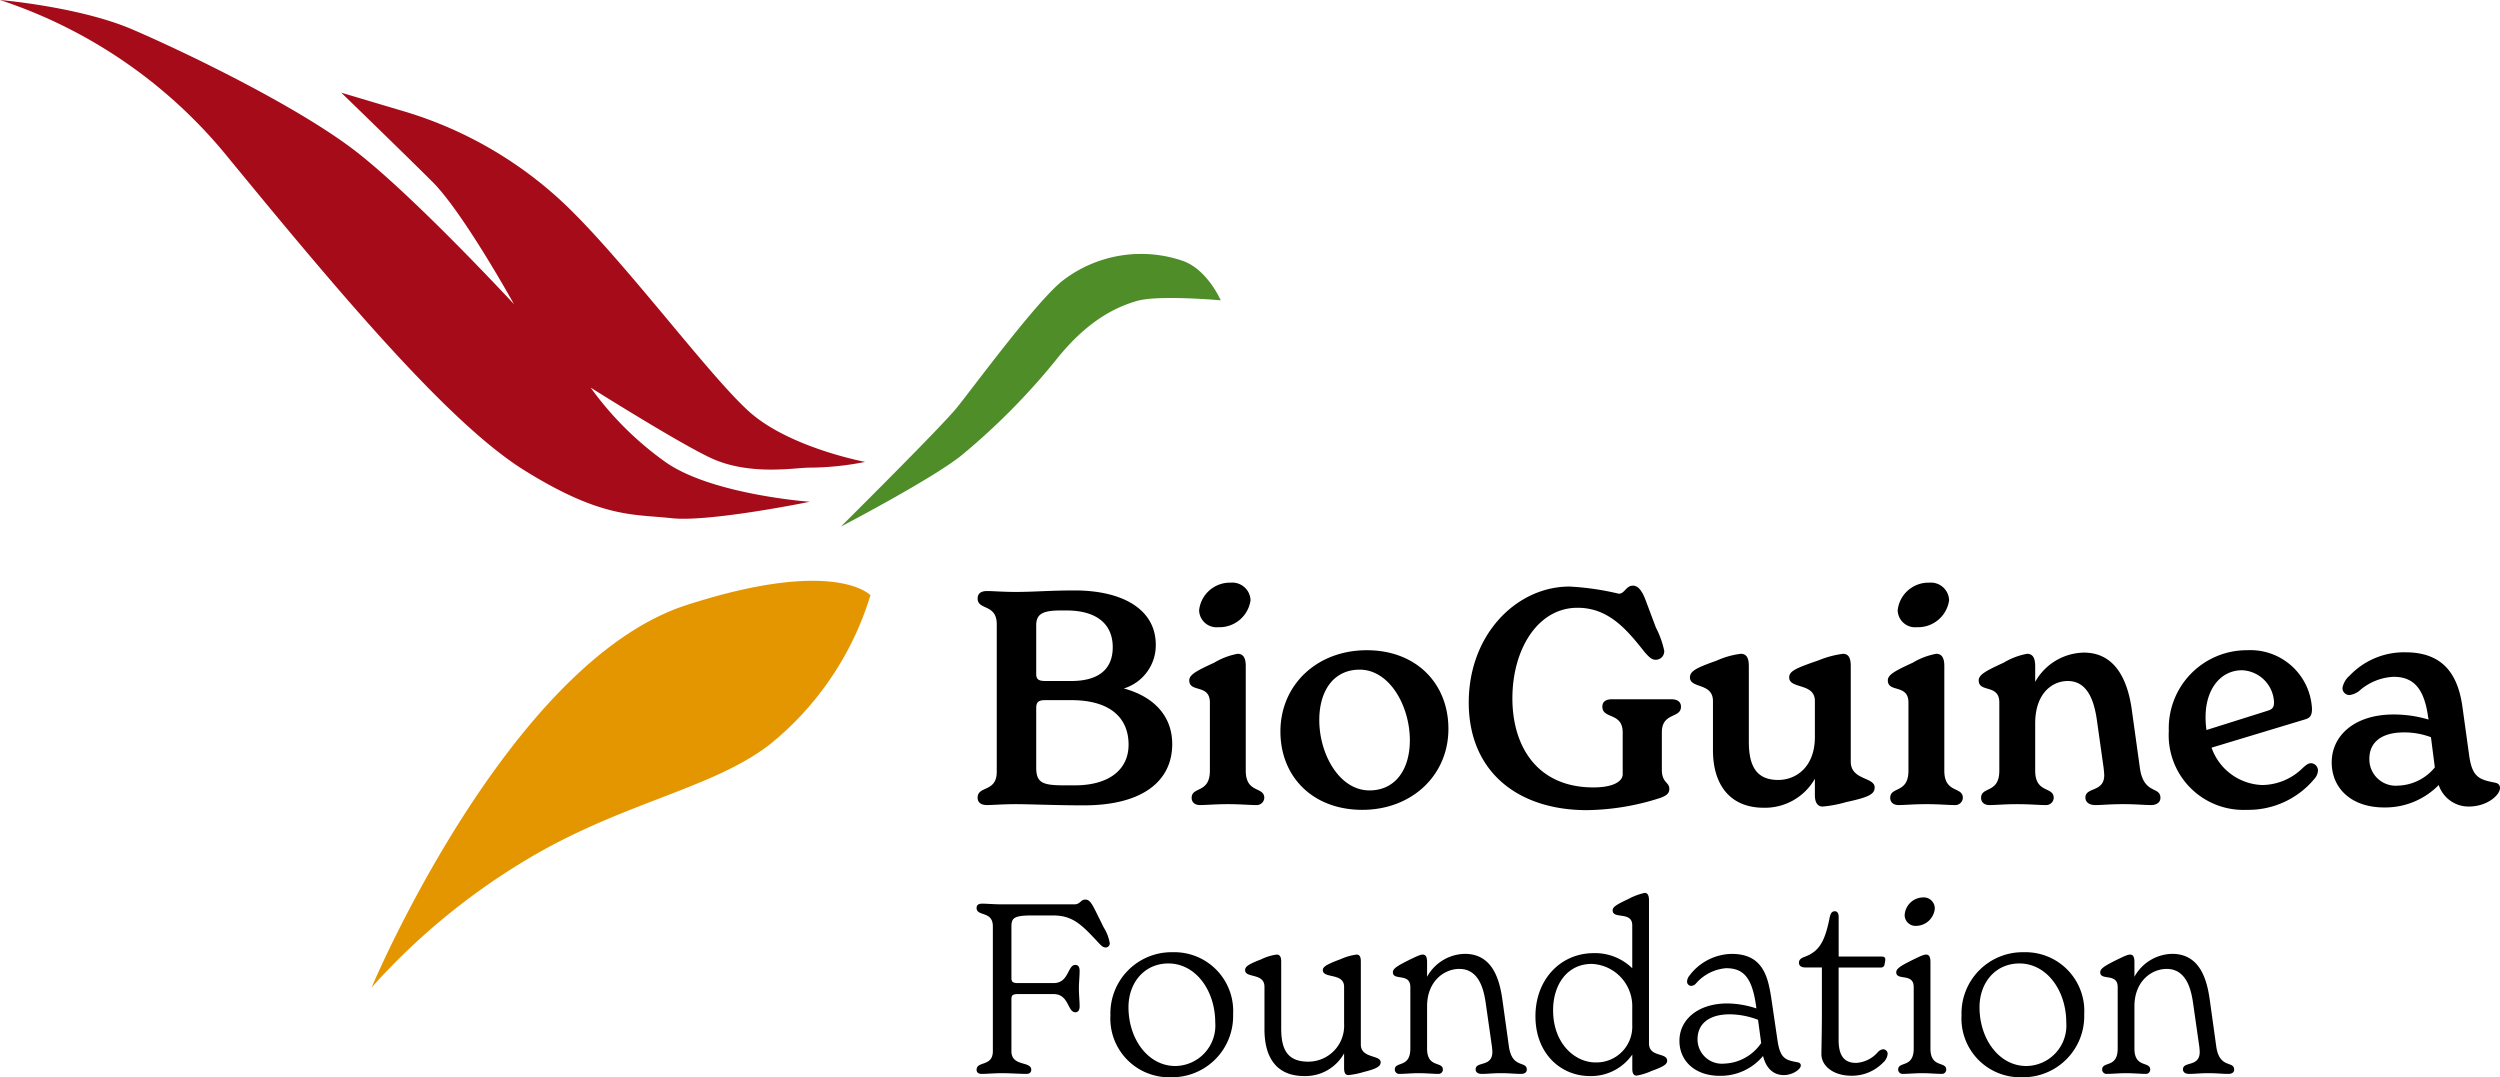
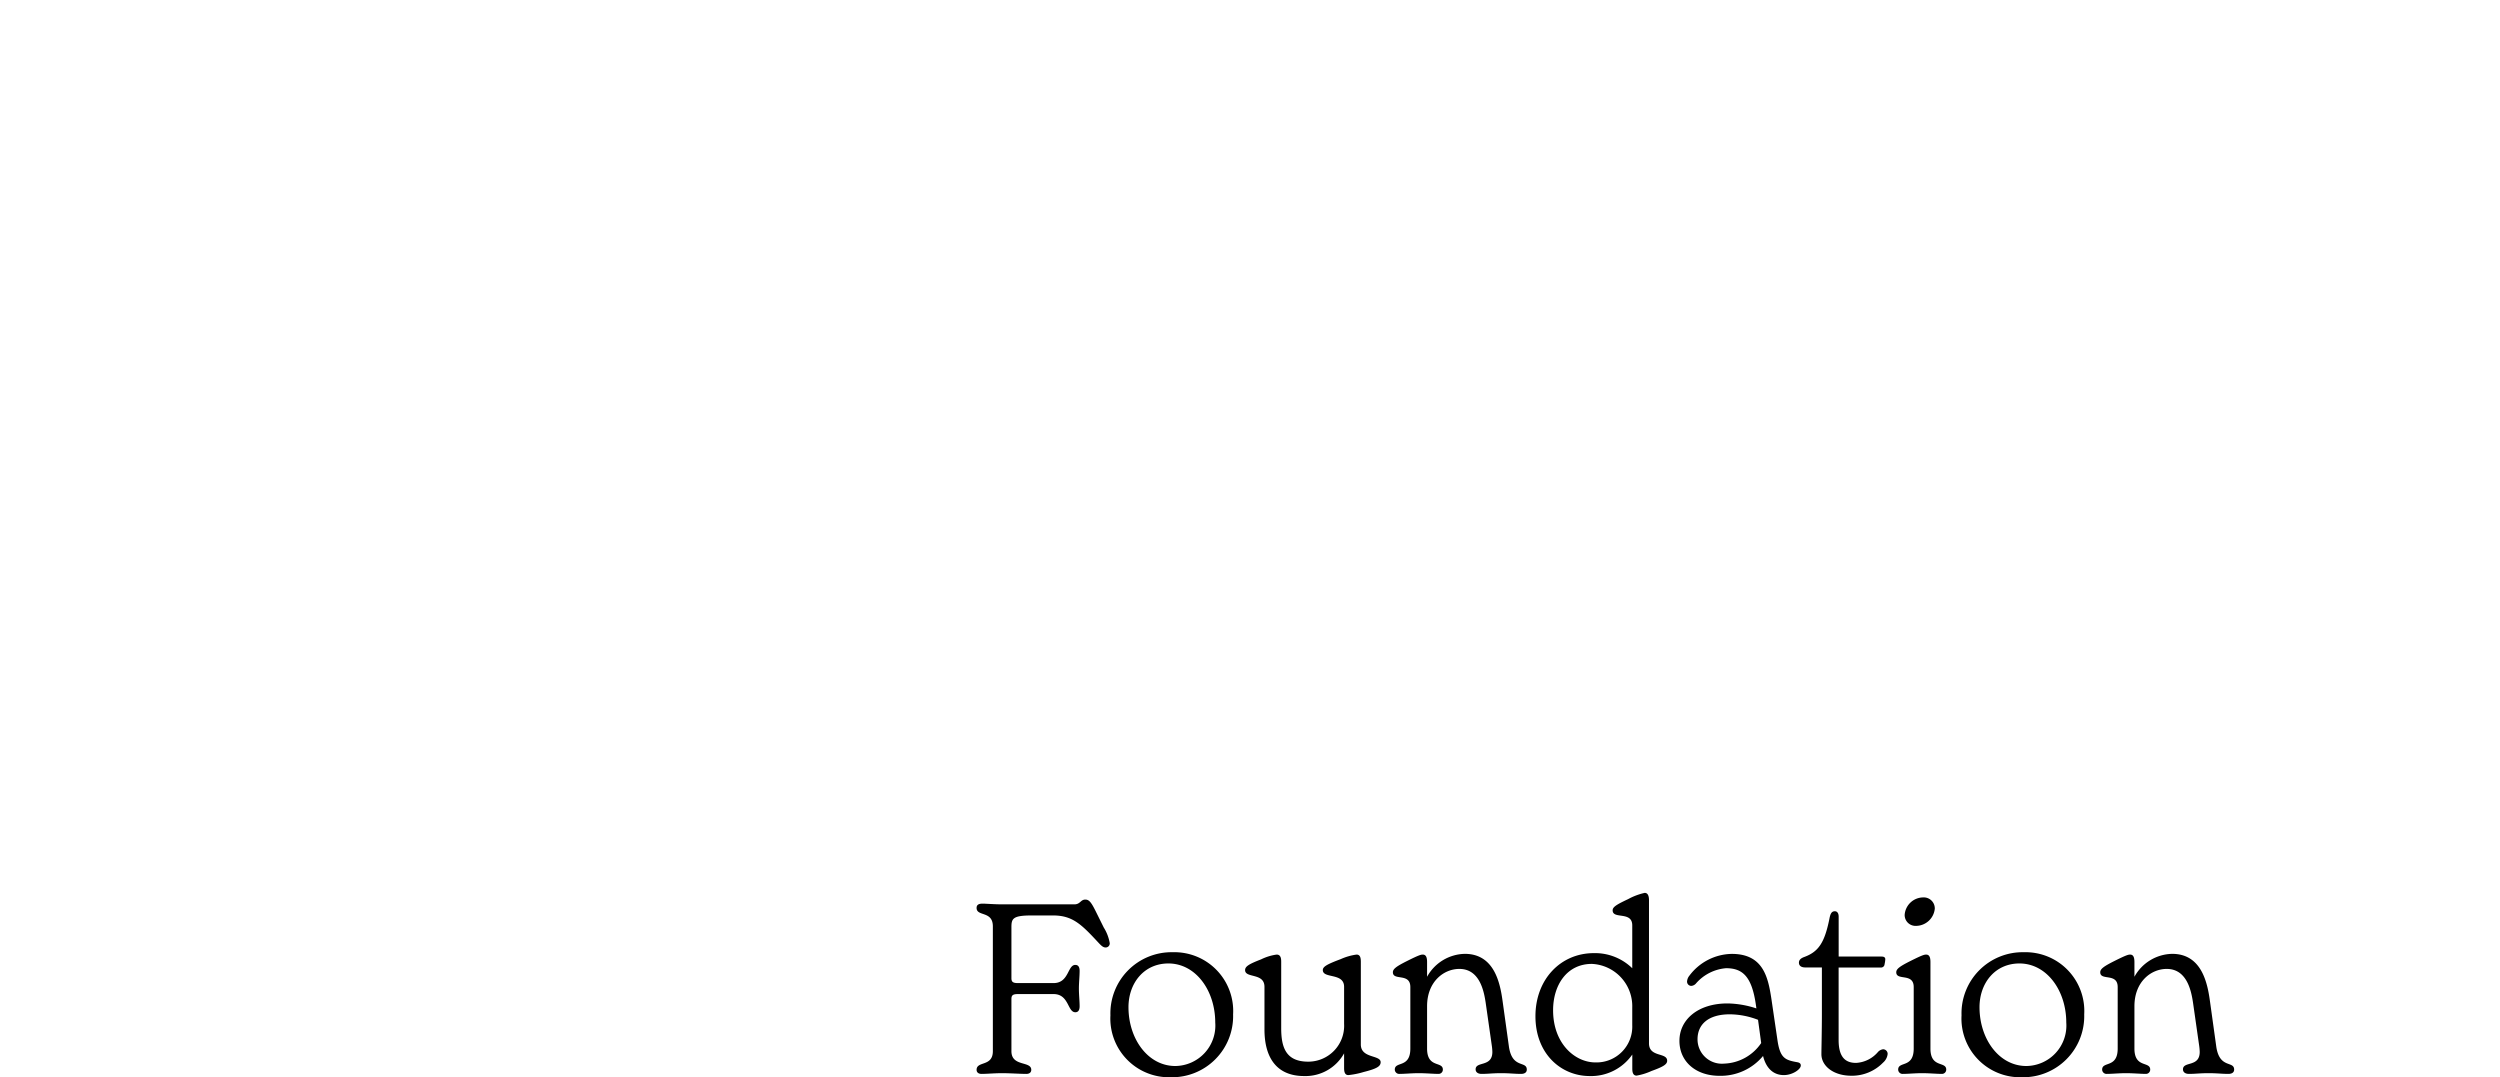
<svg xmlns="http://www.w3.org/2000/svg" width="250.908" height="108.116">
  <g data-name="Group 6">
    <path data-name="Path 154" d="M110.778 93.092l-.82-1.656c-.432-.864-.648-1.152-1.032-1.152-.48 0-.5.48-1.1.48h-7.268c-.72 0-1.632-.072-1.944-.072-.456 0-.6.168-.6.432 0 .888 1.632.264 1.632 1.848V105.5c0 1.584-1.632.96-1.632 1.872 0 .216.144.408.5.408.528 0 1.272-.072 2.044-.072.86 0 1.844.072 2.444.072.36 0 .5-.192.5-.408 0-.912-1.992-.288-1.992-1.872v-5.232c0-.36.12-.5.648-.5h3.58c1.56 0 1.392 1.824 2.184 1.824.24 0 .432-.144.432-.6 0-.528-.072-1.152-.072-1.776s.072-1.224.072-1.776c0-.456-.192-.6-.432-.6-.792 0-.624 1.824-2.184 1.824h-3.58c-.528 0-.648-.144-.648-.5v-5.112c0-.864.144-1.176 2.04-1.176h2.14c1.968 0 2.856.912 4.512 2.688.312.336.5.528.768.528a.41.41 0 00.408-.432 4.3 4.3 0 00-.6-1.568zm6.72 15.024a6.132 6.132 0 006.26-6.308 5.9 5.9 0 00-6.048-6.24 6.138 6.138 0 00-6.264 6.336 5.893 5.893 0 006.052 6.212zm.46-1.128c-2.736 0-4.7-2.712-4.7-5.9 0-2.424 1.56-4.392 4.008-4.392 2.736 0 4.7 2.712 4.7 5.928a4.061 4.061 0 01-4.008 4.364zm18.62-2.16v-8.28c0-.384-.048-.744-.432-.744a5.737 5.737 0 00-1.584.456c-1.416.528-1.8.768-1.8 1.1 0 .888 2.136.24 2.136 1.68v3.72a3.6 3.6 0 01-3.6 3.792c-2.232 0-2.712-1.416-2.712-3.36v-6.644c0-.312-.024-.744-.456-.744a5.07 5.07 0 00-1.56.48c-1.248.48-1.608.72-1.608 1.08 0 .84 1.944.24 1.944 1.68v4.272c0 2.808 1.2 4.68 3.984 4.68a4.435 4.435 0 004.008-2.28v1.44c0 .312.024.744.432.744a8.124 8.124 0 001.536-.312c1.344-.336 1.7-.576 1.7-.984.004-.744-1.988-.36-1.988-1.776zm14.856.168l-.624-4.488c-.24-1.752-.792-4.776-3.792-4.776a4.421 4.421 0 00-3.792 2.3v-1.484c0-.48-.12-.744-.432-.744-.192 0-.432.072-1.536.624s-1.464.816-1.464 1.152c0 .888 1.752.024 1.752 1.488v6.168c0 1.992-1.56 1.248-1.56 2.112a.442.442 0 00.48.432c.5 0 1.2-.072 1.92-.072.744 0 1.488.072 1.992.072a.428.428 0 00.432-.432c0-.864-1.584-.12-1.584-2.112v-4.248c0-2.472 1.68-3.744 3.24-3.744 2.064 0 2.472 2.28 2.64 3.384l.624 4.368a5.077 5.077 0 01.048.576c0 1.56-1.68.912-1.68 1.752 0 .288.24.456.6.456.672 0 1.06-.072 1.968-.072.864 0 1.344.072 1.992.072.312 0 .576-.12.576-.432 0-.912-1.488-.048-1.8-2.352zm14.064-.288V90.356c0-.408-.1-.744-.432-.744a6.331 6.331 0 00-1.656.624c-1.176.552-1.56.792-1.56 1.128 0 .936 1.968.048 1.968 1.512v4.3a5.341 5.341 0 00-3.86-1.516c-3.312 0-5.856 2.616-5.856 6.336 0 3.768 2.568 6 5.448 6a5.032 5.032 0 004.272-2.16v1.372c0 .24 0 .744.432.744a5.958 5.958 0 001.484-.46c1.2-.432 1.584-.672 1.584-1.032 0-.864-1.824-.312-1.824-1.752zm-5.376 1.92c-2.064 0-4.248-1.9-4.248-5.232 0-2.544 1.392-4.656 3.888-4.656a4.251 4.251 0 014.056 4.392v1.752a3.592 3.592 0 01-3.696 3.744zm20.256-.02c-1.2-.216-1.728-.384-1.992-2.256l-.6-4.08c-.336-2.232-.84-4.536-3.984-4.536a5.421 5.421 0 00-4.244 2.18 1.022 1.022 0 00-.24.6.43.43 0 00.432.432.7.7 0 00.48-.264 4.482 4.482 0 013-1.512c1.656 0 2.592.816 3 3.7l.048.336a9.7 9.7 0 00-2.9-.5c-3 0-4.824 1.656-4.824 3.744-.008 2.056 1.604 3.52 4.024 3.52a5.526 5.526 0 004.368-1.992c.336 1.344 1.128 1.92 2.088 1.92.864 0 1.7-.576 1.7-.96.004-.168-.092-.288-.356-.332zm-7.344.14a2.444 2.444 0 01-2.664-2.448c0-1.488 1.08-2.5 3.24-2.5a8.018 8.018 0 012.832.552l.316 2.332a4.683 4.683 0 01-3.724 2.064zm15.96-1.44a.834.834 0 00-.528.288 3.111 3.111 0 01-2.184 1.08c-1.056 0-1.752-.552-1.752-2.3v-7.272h4.228a.352.352 0 00.384-.336 2.822 2.822 0 00.072-.5c0-.168-.12-.264-.36-.264h-4.32v-3.996c0-.384-.168-.552-.384-.552-.336 0-.456.264-.552.792-.48 2.352-1.08 3.264-2.5 3.792-.336.12-.552.288-.552.576 0 .312.24.48.624.48h1.68v4.7c0 1.656-.048 3.5-.048 4.008 0 1.176 1.2 2.16 3 2.16a4.351 4.351 0 003.192-1.32 1.327 1.327 0 00.456-.864.461.461 0 00-.456-.472zm3.288-12.384a1.91 1.91 0 001.9-1.728 1.108 1.108 0 00-1.176-1.128 1.882 1.882 0 00-1.848 1.752 1.088 1.088 0 001.124 1.104zm-1.296 14.856c.5 0 1.2-.072 1.92-.072.744 0 1.488.072 1.992.072a.428.428 0 00.432-.432c0-.864-1.584-.12-1.584-2.112v-8.688c0-.48-.12-.744-.432-.744-.192 0-.432.072-1.536.624s-1.464.816-1.464 1.152c0 .888 1.752.024 1.752 1.488v6.168c0 1.992-1.56 1.248-1.56 2.112a.442.442 0 00.48.432zm11.928.336a6.132 6.132 0 006.264-6.308 5.9 5.9 0 00-6.048-6.24 6.138 6.138 0 00-6.264 6.336 5.893 5.893 0 006.048 6.212zm.456-1.128c-2.736 0-4.7-2.712-4.7-5.9 0-2.424 1.56-4.392 4.008-4.392 2.736 0 4.7 2.712 4.7 5.928a4.061 4.061 0 01-4.008 4.364zm19.056-1.992l-.624-4.488c-.24-1.752-.792-4.776-3.792-4.776a4.421 4.421 0 00-3.792 2.3v-1.484c0-.48-.12-.744-.432-.744-.192 0-.432.072-1.536.624s-1.464.816-1.464 1.152c0 .888 1.752.024 1.752 1.488v6.168c0 1.992-1.56 1.248-1.56 2.112a.442.442 0 00.48.432c.5 0 1.2-.072 1.92-.072.744 0 1.488.072 1.992.072a.428.428 0 00.432-.432c0-.864-1.584-.12-1.584-2.112v-4.248c0-2.472 1.68-3.744 3.24-3.744 2.064 0 2.472 2.28 2.64 3.384l.624 4.368a5.077 5.077 0 01.048.576c0 1.56-1.68.912-1.68 1.752 0 .288.24.456.6.456.668 0 1.056-.072 1.968-.072.864 0 1.344.072 1.992.072.312 0 .576-.12.576-.432 0-.912-1.488-.048-1.8-2.352z" />
-     <path data-name="Path 153" d="M112.788 69.098a4.539 4.539 0 003.21-4.38c0-3.57-3.33-5.46-8.16-5.46-2.37 0-4.14.15-5.85.15-1.35 0-2.34-.09-2.91-.09-.72 0-.96.33-.96.75 0 1.2 1.92.51 1.92 2.58v14.82c0 2.07-1.92 1.38-1.92 2.58 0 .42.24.75.96.75.57 0 1.56-.09 2.91-.09s4.02.12 6.78.12c5.94 0 8.88-2.46 8.88-6.15 0-2.97-2.04-4.83-4.86-5.58zm-8.79-6.33c0-1.14.63-1.5 2.46-1.5h.57c3.06 0 4.65 1.38 4.65 3.69 0 2.25-1.47 3.39-4.17 3.39h-2.58c-.75 0-.93-.21-.93-.72zm3.9 16.05h-1.17c-2.16 0-2.73-.3-2.73-1.8v-5.94c0-.6.21-.81.9-.81h2.61c3.87 0 5.76 1.74 5.76 4.47 0 2.58-2.07 4.08-5.37 4.08zm14.37-15.87a3.147 3.147 0 003.24-2.7 1.827 1.827 0 00-1.98-1.77 3.108 3.108 0 00-3.18 2.76 1.747 1.747 0 001.92 1.71zm-1.83 17.85c.69 0 1.5-.09 2.79-.09s2.13.09 2.82.09a.763.763 0 00.84-.72c0-1.17-1.86-.42-1.86-2.73v-10.5c0-.75-.21-1.23-.81-1.23a6.974 6.974 0 00-2.37.9c-1.86.84-2.49 1.23-2.49 1.77 0 1.26 2.07.33 2.07 2.22v6.84c0 2.31-1.83 1.56-1.83 2.73 0 .36.24.72.84.72zm16.29.48c4.92 0 8.64-3.42 8.64-8.13 0-4.56-3.24-7.89-8.19-7.89-5.01 0-8.67 3.48-8.67 8.16 0 4.53 3.24 7.86 8.22 7.86zm.72-1.95c-3.06 0-5.04-3.69-5.04-7.05 0-3.03 1.5-5.07 4.05-5.07 3.03 0 5.04 3.69 5.04 7.08 0 3-1.5 5.04-4.05 5.04zm21.81 1.98a24.676 24.676 0 007.38-1.23c.66-.24.9-.48.9-.9 0-.72-.75-.57-.75-1.95v-3.72c0-2.04 1.92-1.38 1.92-2.58 0-.42-.27-.75-.99-.75h-5.91c-.75 0-.99.33-.99.75 0 1.26 2.04.54 2.04 2.58v4.2c0 .66-.84 1.32-2.94 1.32-5.64 0-8.13-4.11-8.13-8.94 0-4.89 2.52-9.09 6.54-9.09 3.18 0 5.01 2.28 6.75 4.47.48.54.72.75 1.11.75a.854.854 0 00.84-.9 9.165 9.165 0 00-.84-2.34l-.99-2.64c-.33-.9-.72-1.56-1.32-1.56-.69 0-.81.81-1.41.81a27.289 27.289 0 00-4.95-.72c-5.28 0-10.11 4.77-10.11 11.64 0 6.96 4.95 10.8 11.85 10.8zm26.49-4.86v-9.57c0-.6-.09-1.26-.78-1.26a9.739 9.739 0 00-2.46.66c-2.28.78-2.94 1.08-2.94 1.71 0 1.2 2.58.51 2.58 2.37v3.6c0 3-1.86 4.32-3.69 4.32-2.19 0-2.94-1.41-2.94-3.84v-7.56c0-.6-.09-1.26-.81-1.26a8.4 8.4 0 00-2.43.69c-2.04.72-2.67 1.05-2.67 1.68 0 1.14 2.31.51 2.31 2.37v4.92c0 3.63 1.83 5.79 5.1 5.79a5.765 5.765 0 005.13-2.91v1.68c0 .54.18 1.11.78 1.11a12.308 12.308 0 002.37-.45c2.22-.48 2.85-.78 2.85-1.47 0-1.05-2.4-.72-2.4-2.58zm6.63-13.5a3.147 3.147 0 003.24-2.7 1.827 1.827 0 00-1.98-1.77 3.108 3.108 0 00-3.18 2.76 1.747 1.747 0 001.92 1.71zm-1.83 17.85c.69 0 1.5-.09 2.79-.09s2.13.09 2.82.09a.763.763 0 00.84-.72c0-1.17-1.86-.42-1.86-2.73v-10.5c0-.75-.21-1.23-.81-1.23a6.974 6.974 0 00-2.37.9c-1.86.84-2.49 1.23-2.49 1.77 0 1.26 2.07.33 2.07 2.22v6.84c0 2.31-1.83 1.56-1.83 2.73 0 .36.24.72.84.72zm24.21-3.78l-.78-5.61c-.36-2.82-1.5-5.91-4.83-5.91a5.71 5.71 0 00-4.89 2.94v-1.59c0-.75-.21-1.23-.81-1.23a6.974 6.974 0 00-2.37.9c-1.86.84-2.49 1.23-2.49 1.77 0 1.26 2.07.33 2.07 2.22v6.84c0 2.31-1.83 1.56-1.83 2.73 0 .36.24.72.84.72.69 0 1.5-.09 2.79-.09s2.13.09 2.82.09a.763.763 0 00.84-.72c0-1.17-1.86-.42-1.86-2.73v-4.74c0-3.03 1.71-4.26 3.27-4.26 2.01 0 2.64 2.04 2.91 3.84l.63 4.47a10.577 10.577 0 01.12 1.14c0 1.74-1.89 1.17-1.89 2.25 0 .42.33.75.99.75.81 0 1.38-.09 2.82-.09 1.38 0 2.01.09 2.79.09.54 0 .93-.27.93-.72 0-1.2-1.71-.3-2.07-3.06zm17.19-.42c-.27 0-.48.15-.87.51a5.866 5.866 0 01-4.05 1.68 5.6 5.6 0 01-5.07-3.75l9.33-2.82c.51-.15.75-.33.75-1.08a6.185 6.185 0 00-6.51-5.88 7.83 7.83 0 00-7.86 8.1 7.5 7.5 0 007.83 7.92 8.611 8.611 0 006.84-3.18 1.348 1.348 0 00.3-.75.73.73 0 00-.69-.75zm-6.93-9.33a3.353 3.353 0 013.21 3.21c0 .54-.18.72-.69.87l-6.09 1.92a9.009 9.009 0 01-.09-1.29c0-2.88 1.56-4.71 3.66-4.71zm25.38 11.28c-1.59-.3-2.28-.57-2.58-2.7l-.69-4.98c-.45-3.12-1.89-5.4-5.7-5.4a7.516 7.516 0 00-5.61 2.34 2.126 2.126 0 00-.72 1.23.7.7 0 00.69.72 2.012 2.012 0 00.96-.39 5.57 5.57 0 013.48-1.44c1.86 0 3.03.99 3.45 3.93l.06.36a12.2 12.2 0 00-3.51-.51c-3.93 0-6.21 2.13-6.21 4.8s2.04 4.53 5.25 4.53a7.512 7.512 0 005.49-2.25 3.158 3.158 0 003 2.16c1.89 0 3.15-1.17 3.15-1.86 0-.3-.18-.48-.51-.54zm-9.72.3a2.649 2.649 0 01-2.88-2.7c0-1.68 1.26-2.64 3.45-2.64a7.583 7.583 0 012.73.48l.39 3.03a4.954 4.954 0 01-3.69 1.83z" />
    <g data-name="Group 5" fill-rule="evenodd">
-       <path data-name="Path 20" d="M37.293 99.107s13.692-32.587 31.6-38.378c14.94-4.832 18.466-.99 18.466-.99A30.693 30.693 0 0177.21 74.754c-5.845 4.483-14.883 5.794-24.5 11.607a66.849 66.849 0 00-15.417 12.746z" fill="#e49600" />
-       <path data-name="Path 21" d="M84.395 52.851s10.017-9.944 11.615-11.908 8.229-11.013 10.784-12.885a12.9 12.9 0 0111.764-1.927c2.576.8 3.956 4.009 3.956 4.009s-6.2-.553-8.353.05c-3.139.877-5.82 2.925-8.3 6.088a67.946 67.946 0 01-9.14 9.24c-2.655 2.287-12.326 7.333-12.326 7.333z" fill="#4e8d28" />
-       <path data-name="Path 22" d="M0 0a49.359 49.359 0 0122.921 15.838c10.636 12.945 21.916 26.487 29.618 31.309 7.855 4.916 11.082 4.438 14.857 4.86s13.877-1.648 13.877-1.648-9.692-.7-14.379-3.913a32.2 32.2 0 01-7.615-7.546s8.9 5.607 12.11 7.086c3.91 1.8 8.51.933 9.884.947a28.826 28.826 0 005.555-.576s-7.125-1.327-11.248-4.708c-3.946-3.236-13.257-16.022-19.476-21.692a40.207 40.207 0 00-15.344-8.718l-6.511-1.938s6.4 6.2 9.165 8.96c3.094 3.093 8.171 12.265 8.171 12.265s-9.657-10.437-15.621-15.141c-5.706-4.5-16.974-9.973-22.661-12.423C7.998.678 0 0 0 0z" fill="#a50b19" />
-     </g>
+       </g>
  </g>
</svg>